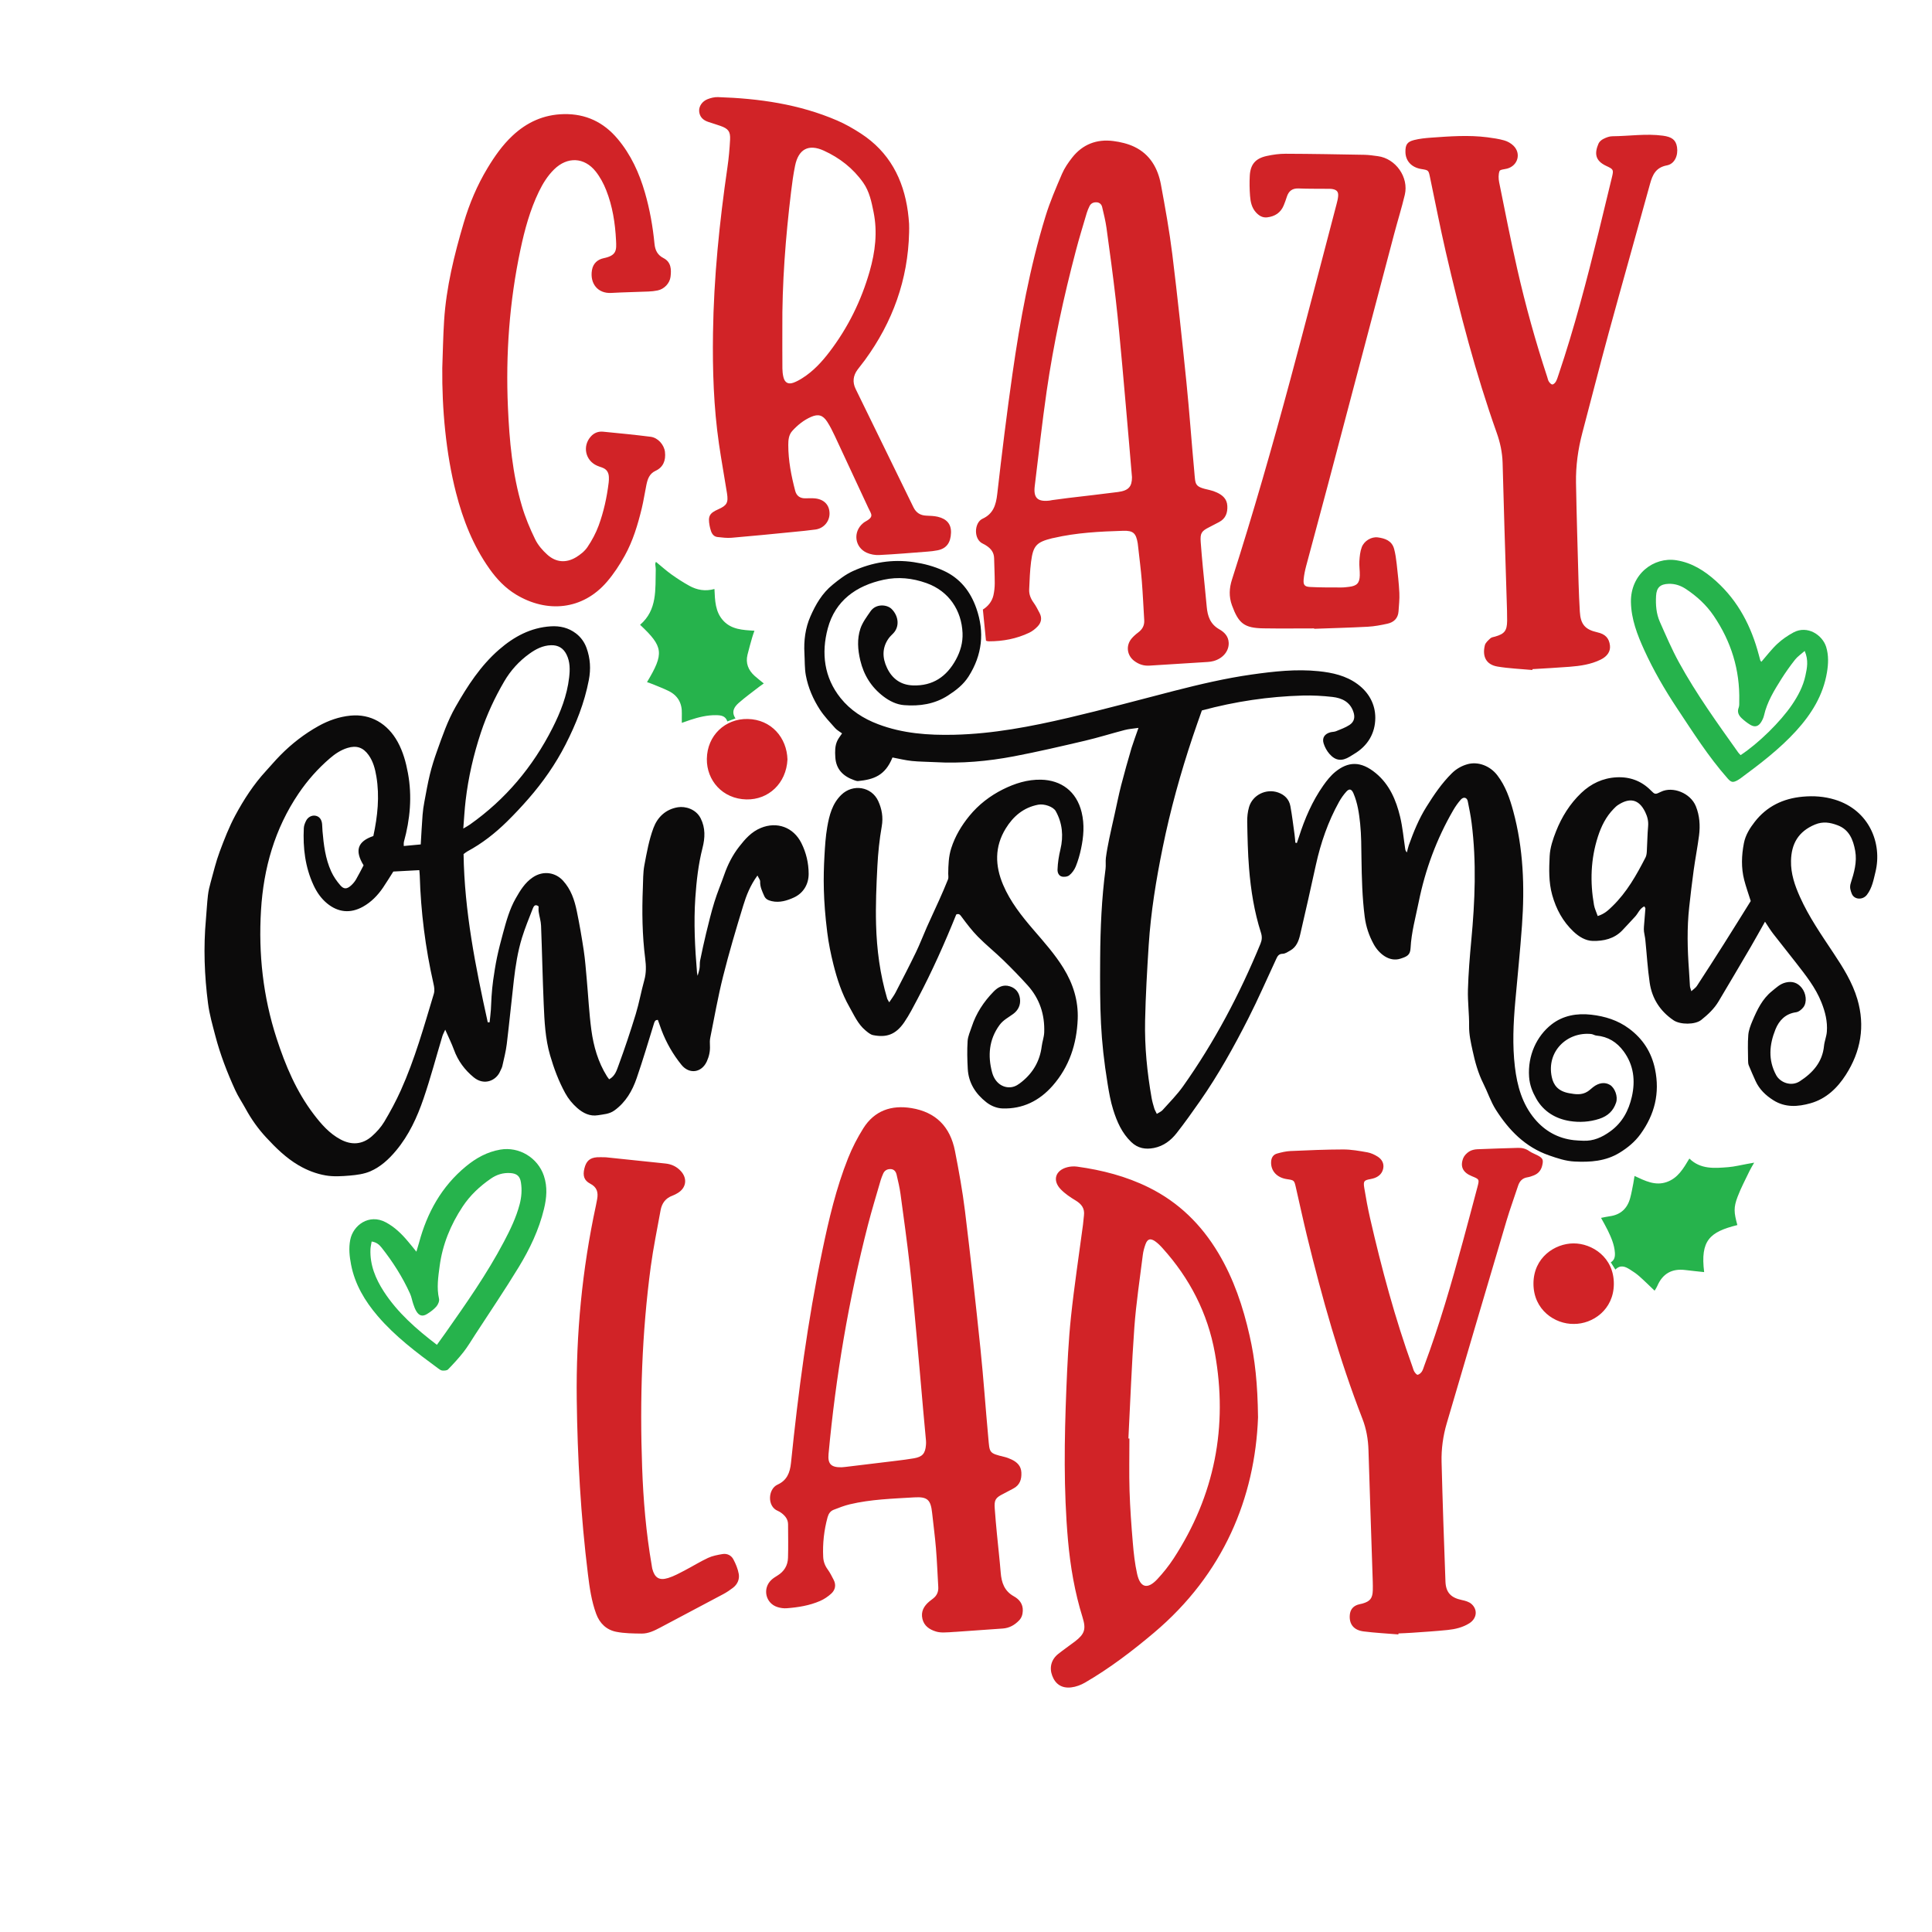
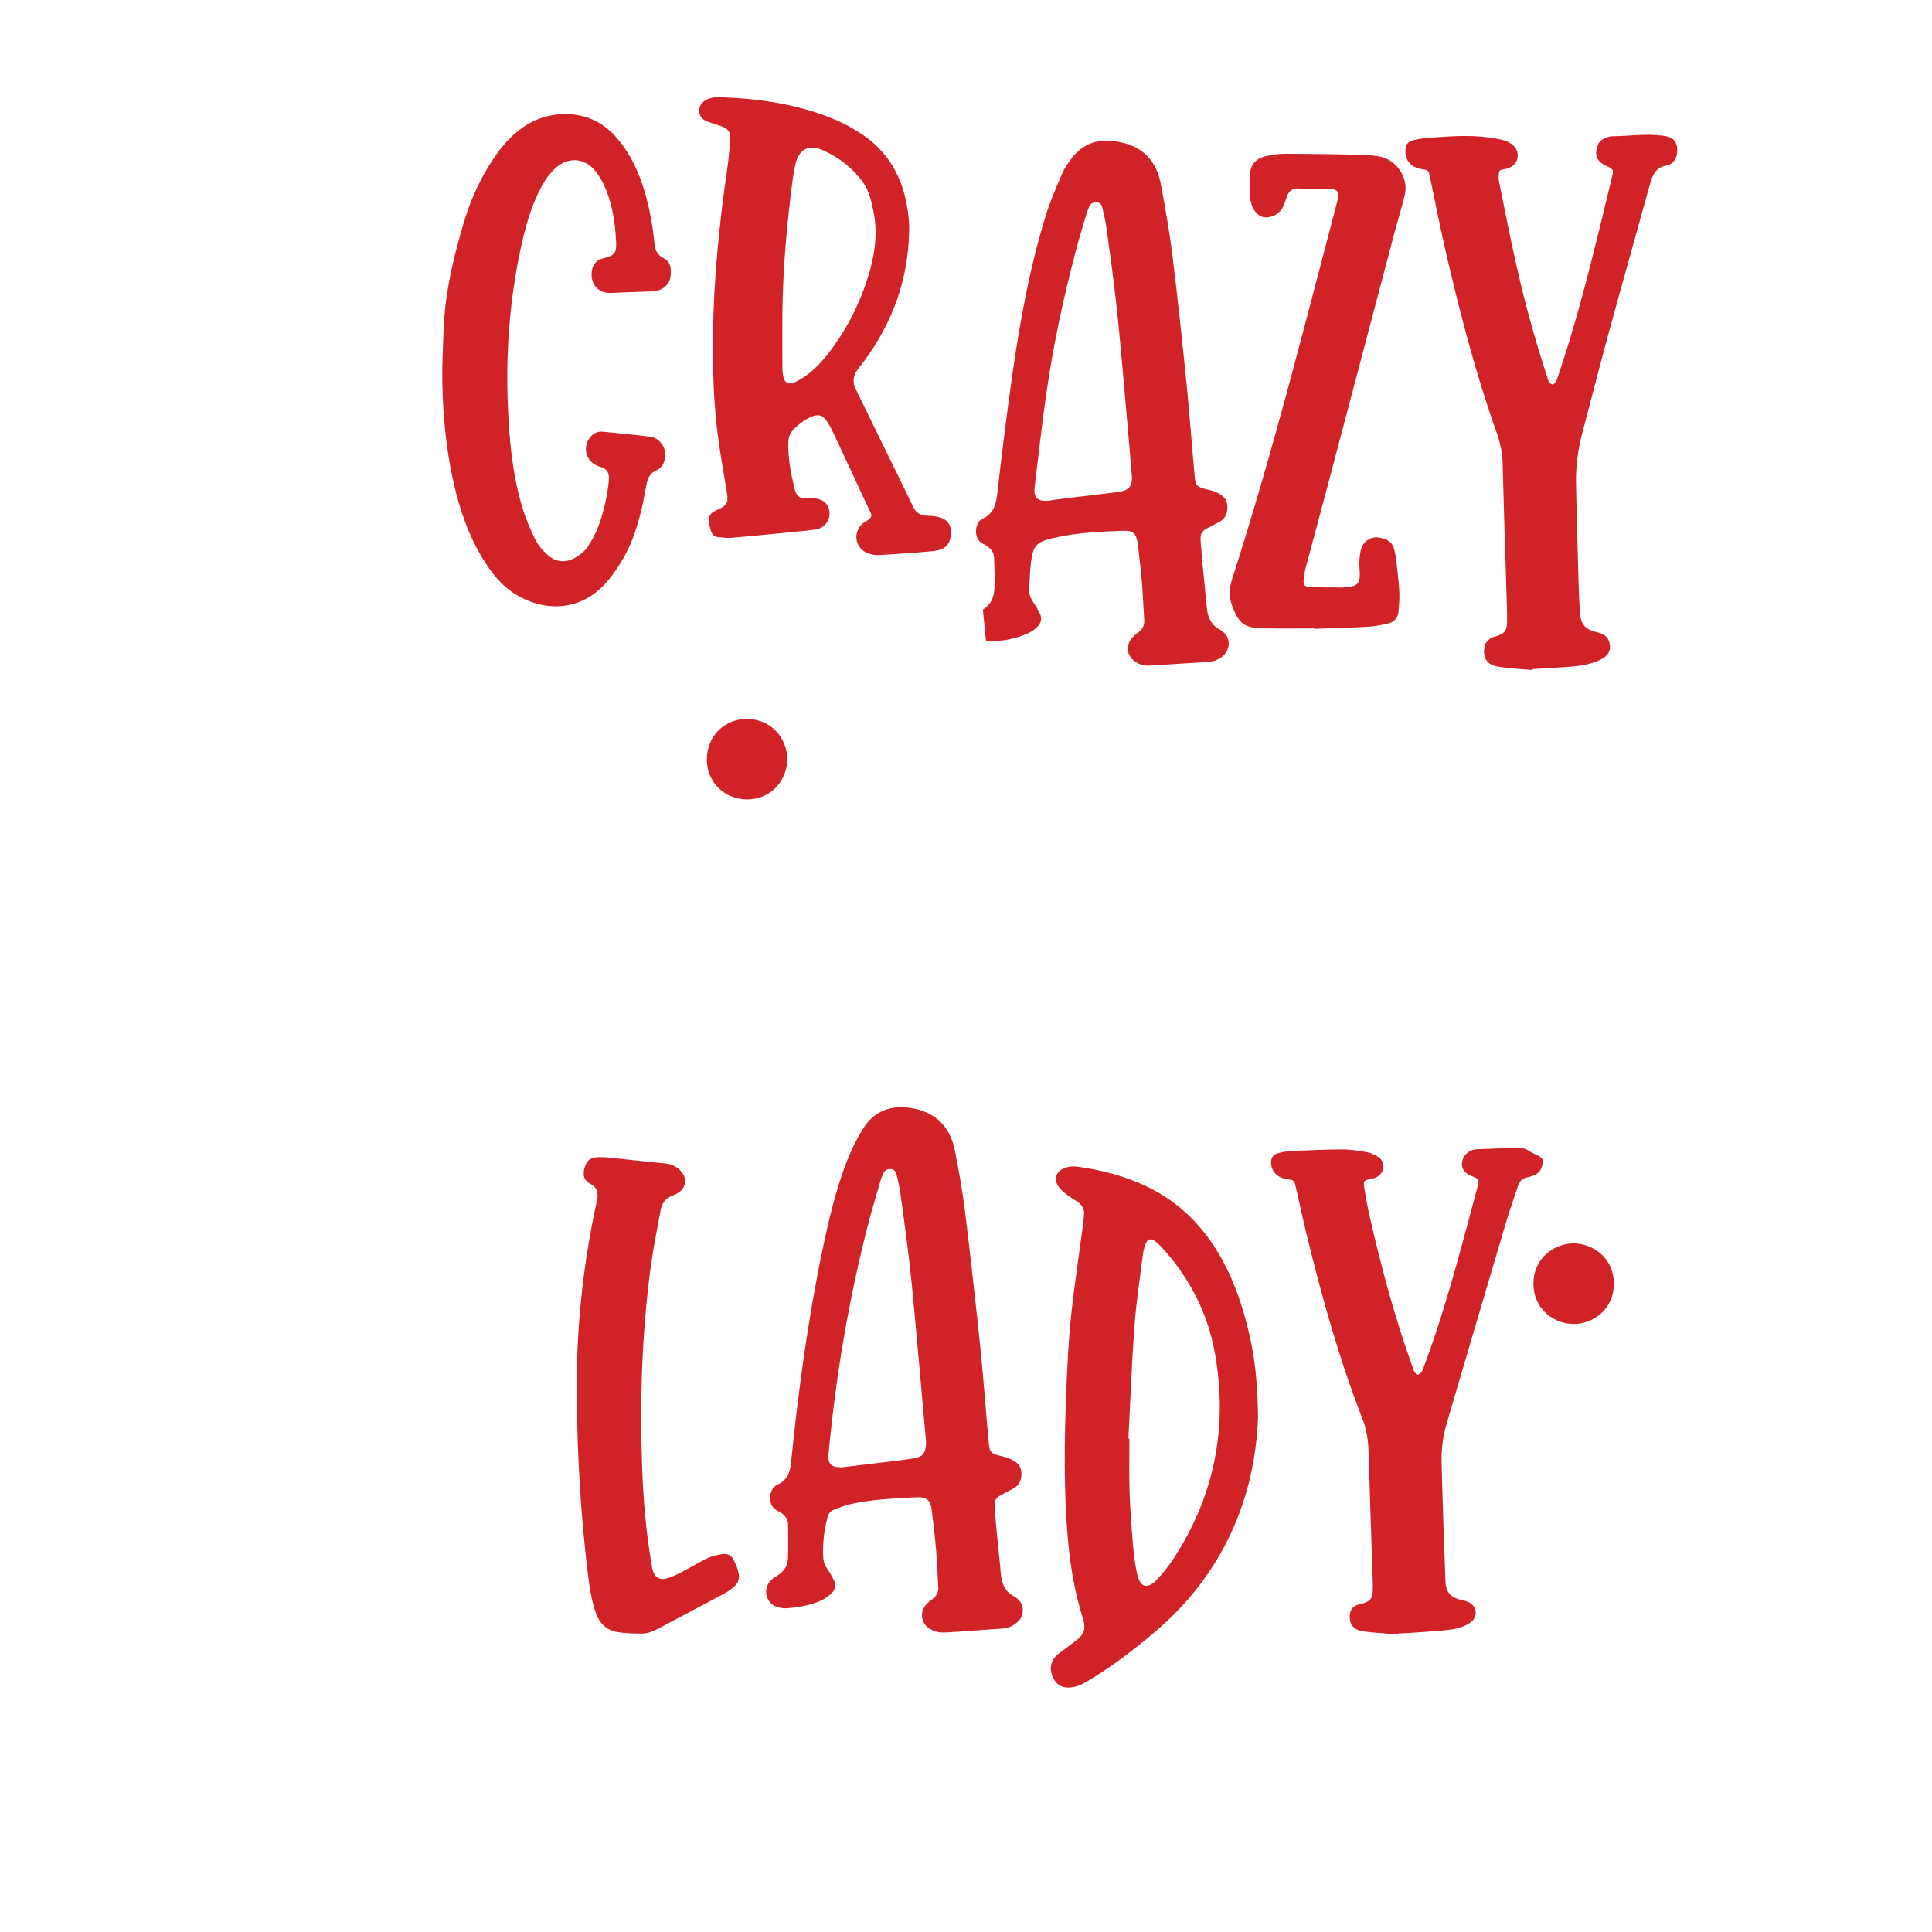
<svg xmlns="http://www.w3.org/2000/svg" version="1.1" id="Layer_1" x="0px" y="0px" viewBox="0 0 648 648" style="enable-background:new 0 0 648 648;" xml:space="preserve">
  <style type="text/css">
	.st0{fill:#D12327;}
	.st1{fill:#0C0B0B;}
	.st2{fill:#26B34C;}
</style>
  <path class="st0" d="M320.32,547.33c-1.28,0.08-2.55,0.21-3.83,0.21c-0.87,0-1.77-0.07-2.59-0.33c-2.15-0.67-3.94-1.85-4.51-4.2  c-0.59-2.47,0.48-4.35,2.33-5.89c0.43-0.36,0.89-0.68,1.32-1.03c1.22-0.97,1.75-2.24,1.66-3.79c-0.25-4.31-0.42-8.62-0.77-12.92  c-0.33-3.98-0.86-7.94-1.29-11.92c-0.47-4.4-1.53-5.51-5.97-5.24c-7.25,0.44-14.54,0.64-21.65,2.33c-1.85,0.44-3.64,1.15-5.42,1.84  c-1.09,0.43-1.7,1.31-2.03,2.5c-1.19,4.36-1.68,8.78-1.47,13.28c0.07,1.57,0.57,2.93,1.5,4.21c0.79,1.09,1.41,2.32,2.02,3.52  c0.88,1.71,0.53,3.37-0.81,4.6c-1.1,1-2.4,1.88-3.76,2.47c-3.55,1.54-7.35,2.15-11.18,2.44c-1.01,0.08-2.09-0.08-3.06-0.38  c-4.09-1.25-5.18-6.34-2-9.21c0.59-0.53,1.28-0.96,1.96-1.38c2.23-1.35,3.45-3.38,3.53-5.92c0.12-3.75,0.03-7.5,0.02-11.25  c-0.01-1.67-0.94-2.84-2.2-3.79c-0.38-0.29-0.8-0.55-1.24-0.73c-3.62-1.46-3.32-7.33-0.09-8.8c3.13-1.42,4.17-3.96,4.51-7.28  c2.44-23.85,5.59-47.61,10.49-71.1c2.2-10.55,4.65-21.07,8.66-31.12c1.38-3.47,3.12-6.84,5.1-10c3.74-5.95,9.42-7.9,16.17-6.79  c8.06,1.33,12.97,6.12,14.59,14.42c1.3,6.66,2.52,13.35,3.35,20.09c1.88,15.39,3.59,30.79,5.19,46.21  c1.03,9.94,1.71,19.91,2.63,29.86c0.46,5.04,0.16,5.15,5.33,6.39c0.85,0.2,1.68,0.52,2.47,0.89c1.83,0.87,3.18,2.14,3.29,4.33  c0.12,2.32-0.5,4.27-2.72,5.42c-1.13,0.59-2.25,1.21-3.39,1.79c-2.57,1.29-3.03,2.01-2.82,4.91c0.21,2.87,0.46,5.74,0.74,8.6  c0.41,4.3,0.91,8.58,1.26,12.88c0.27,3.36,1.22,6.18,4.42,7.96c1.77,0.98,3.08,2.53,2.99,4.85c-0.05,1.26-0.38,2.34-1.26,3.25  c-1.5,1.55-3.26,2.54-5.45,2.7c-5.34,0.38-10.68,0.75-16.02,1.13C320.33,547.36,320.33,547.34,320.32,547.33z M282.28,492.13  c0.28-0.03,0.75-0.06,1.23-0.11c5.7-0.69,11.41-1.37,17.11-2.07c1.98-0.24,3.96-0.49,5.93-0.83c2.83-0.49,3.79-1.59,4.02-4.48  c0.04-0.48,0.05-0.96,0.01-1.44c-0.31-3.42-0.64-6.84-0.94-10.26c-0.74-8.36-1.45-16.71-2.22-25.07c-0.72-7.8-1.4-15.6-2.28-23.37  c-0.91-8.01-2.01-16-3.1-24c-0.3-2.21-0.82-4.39-1.33-6.56c-0.26-1.07-0.91-1.87-2.19-1.83c-1.17,0.04-1.95,0.62-2.37,1.69  c-0.27,0.67-0.56,1.33-0.76,2.02c-1.44,4.98-2.96,9.94-4.26,14.96c-6.5,25.26-10.82,50.9-13.23,76.87  C277.59,490.98,278.71,492.21,282.28,492.13z M330.7,214.87c-0.34-3.42-0.68-6.79-1.04-10.43c1.59-0.98,3.04-2.57,3.54-4.77  c0.29-1.32,0.44-2.69,0.44-4.05c0-2.8-0.15-5.59-0.21-8.39c-0.04-1.86-0.99-3.15-2.47-4.13c-0.4-0.27-0.81-0.53-1.24-0.72  c-3.27-1.42-2.99-7.1-0.18-8.39c3.6-1.65,4.52-4.6,4.94-8.3c1.54-13.49,3.19-26.98,5.12-40.42c2.55-17.8,5.78-35.48,11.06-52.7  c1.49-4.87,3.53-9.58,5.54-14.26c0.84-1.96,2.1-3.78,3.42-5.47c3.5-4.44,8.23-6.25,13.77-5.54c2.42,0.31,4.92,0.9,7.1,1.95  c5.23,2.51,7.87,7.16,8.89,12.65c1.44,7.77,2.85,15.57,3.82,23.41c1.76,14.27,3.27,28.58,4.73,42.89c1.01,9.94,1.7,19.91,2.63,29.86  c0.43,4.63-0.03,5.16,5.12,6.29c0.85,0.19,1.7,0.48,2.49,0.85c1.9,0.89,3.36,2.16,3.48,4.47c0.12,2.33-0.56,4.26-2.74,5.42  c-1.13,0.6-2.26,1.19-3.4,1.77c-2.55,1.28-3,2.02-2.79,4.92c0.2,2.79,0.45,5.58,0.71,8.36c0.42,4.45,0.92,8.9,1.31,13.36  c0.28,3.18,1.2,5.86,4.22,7.57c1.67,0.94,3.06,2.32,3.15,4.52c0.12,2.75-1.91,5.25-5.07,6.12c-0.61,0.17-1.25,0.27-1.89,0.31  c-6.54,0.42-13.07,0.8-19.61,1.23c-1.93,0.13-3.62-0.44-5.14-1.6c-2.41-1.84-2.83-5.07-0.91-7.42c0.65-0.79,1.45-1.49,2.28-2.11  c1.39-1.04,2.11-2.35,2.01-4.1c-0.27-4.39-0.46-8.78-0.81-13.16c-0.31-3.82-0.81-7.63-1.23-11.44c-0.04-0.4-0.07-0.8-0.14-1.19  c-0.57-3.39-1.48-4.31-4.92-4.2c-7.82,0.24-15.64,0.63-23.31,2.41c-0.16,0.04-0.32,0.05-0.47,0.09c-5.23,1.3-6.38,2.45-7.07,7.86  c-0.4,3.08-0.5,6.2-0.64,9.31c-0.08,1.64,0.52,3.1,1.5,4.45c0.79,1.09,1.4,2.32,2.02,3.52c0.84,1.61,0.54,3.16-0.67,4.42  c-0.81,0.85-1.79,1.63-2.84,2.13c-4.25,2.02-8.77,2.88-13.46,2.88c-0.24,0-0.48-0.03-0.71-0.09  C330.89,215,330.76,214.89,330.7,214.87z M379.67,160.06c-0.34-4.01-0.64-7.59-0.95-11.18c-0.76-8.68-1.49-17.36-2.28-26.03  c-0.69-7.48-1.35-14.96-2.21-22.42c-0.92-8.01-2.01-16.01-3.11-24c-0.33-2.36-0.91-4.69-1.46-7.02c-0.22-0.92-0.93-1.53-1.9-1.56  c-1.02-0.04-1.89,0.35-2.35,1.33c-0.34,0.72-0.67,1.45-0.9,2.22c-1.24,4.21-2.54,8.41-3.65,12.65c-4.09,15.53-7.5,31.21-9.8,47.11  c-1.53,10.59-2.7,21.23-4,31.85c-0.49,3.95,0.92,5.34,4.88,4.9c0.32-0.03,0.63-0.12,0.94-0.17c1.82-0.24,3.64-0.5,5.46-0.72  c5.55-0.67,11.1-1.27,16.64-2C378.56,164.55,379.67,163.19,379.67,160.06z M304.92,77.94c-0.37,15.84-5.5,30.04-14.8,42.79  c-0.8,1.1-1.68,2.14-2.48,3.23c-1.51,2.04-1.78,4.21-0.64,6.53c6.46,13.2,12.93,26.41,19.36,39.63c0.91,1.86,2.31,2.75,4.34,2.83  c1.27,0.05,2.57,0.09,3.81,0.37c3.05,0.71,4.56,2.51,4.46,5.37c-0.11,3.32-1.5,5.3-4.52,5.89c-1.09,0.22-2.21,0.35-3.32,0.43  c-5.42,0.42-10.83,0.88-16.26,1.15c-1.38,0.07-2.91-0.21-4.16-0.77c-4.08-1.85-4.68-7.01-1.26-9.89c0.18-0.15,0.37-0.31,0.58-0.43  c3.28-1.78,2.25-2.48,1.21-4.71c-3.76-8.03-7.47-16.08-11.23-24.11c-0.78-1.66-1.6-3.32-2.6-4.85c-1.44-2.2-2.99-2.61-5.36-1.58  c-2.45,1.07-4.51,2.72-6.3,4.69c-1.22,1.34-1.36,3.07-1.36,4.74c0,5.23,1,10.33,2.32,15.37c0.44,1.68,1.59,2.52,3.34,2.52  c1.12,0,2.25-0.09,3.35,0.03c3,0.32,4.77,2.18,4.83,4.95c0.06,2.72-1.91,5.09-4.7,5.48c-2.45,0.34-4.92,0.57-7.39,0.81  c-6.92,0.68-13.83,1.38-20.76,1.96c-1.56,0.13-3.17-0.08-4.74-0.25c-1.15-0.13-1.81-0.95-2.17-2c-0.21-0.6-0.36-1.23-0.48-1.86  c-0.57-3.13-0.03-4.14,2.89-5.43c2.91-1.29,3.46-2.21,2.95-5.41c-0.87-5.52-1.89-11.03-2.69-16.56c-1.78-12.3-2.18-24.68-2-37.09  c0.26-18.66,2.16-37.18,4.84-55.64c0.45-3.08,0.73-6.19,0.89-9.3c0.14-2.74-0.61-3.67-3.22-4.6c-1.35-0.48-2.73-0.88-4.09-1.34  c-1.73-0.58-2.91-1.66-3.06-3.58c-0.12-1.62,0.98-3.33,2.83-4.05c1.09-0.43,2.33-0.73,3.48-0.69c13.74,0.45,27.22,2.35,39.96,7.84  c2.77,1.19,5.43,2.72,7.97,4.37C298.22,50.94,303.01,60,304.51,71c0.18,1.35,0.31,2.7,0.4,4.06  C304.97,76.02,304.92,76.98,304.92,77.94z M262.4,110.45c0,4.39-0.02,8.79,0.02,13.18c0.01,0.95,0.12,1.92,0.34,2.85  c0.45,1.87,1.61,2.52,3.39,1.87c1.04-0.38,2.03-0.93,2.97-1.53c3.63-2.29,6.5-5.4,9.08-8.78c6.22-8.15,10.67-17.18,13.49-27.04  c1.87-6.55,2.67-13.14,1.31-19.87c-0.69-3.44-1.4-6.91-3.47-9.86c-3.4-4.82-7.93-8.34-13.23-10.75c-5.13-2.34-8.5-0.48-9.63,5.08  c-0.59,2.89-0.99,5.82-1.34,8.75C263.48,79.66,262.28,95.02,262.4,110.45z M514.01,224.43c4.15-0.26,8.3-0.46,12.44-0.79  c3.59-0.28,7.16-0.79,10.44-2.41c2.24-1.1,3.3-2.78,3.1-4.67c-0.26-2.51-1.57-3.89-4.24-4.48c-4.11-0.92-5.63-2.69-5.87-6.96  c-0.18-3.19-0.33-6.39-0.42-9.59c-0.31-11.19-0.66-22.38-0.86-33.58c-0.1-5.69,0.68-11.31,2.14-16.84  c2.97-11.19,5.81-22.42,8.86-33.59c4.55-16.64,9.26-33.23,13.83-49.86c0.85-3.1,1.97-5.5,5.65-6.19c2.6-0.49,3.83-3.31,3.4-6.12  c-0.38-2.45-1.75-3.44-4.72-3.84c-5.68-0.77-11.33,0.15-17,0.19c-0.99,0.01-2.04,0.42-2.95,0.88c-0.67,0.33-1.39,0.94-1.67,1.6  c-1.37,3.22-1.19,5.7,2.61,7.47c2.41,1.13,2.52,1.25,1.91,3.76c-1.48,6.13-2.95,12.27-4.46,18.39c-3.97,16.13-8.16,32.2-13.48,47.95  c-0.26,0.76-0.48,1.54-0.87,2.23c-0.25,0.43-0.77,0.96-1.18,0.97c-0.39,0.01-0.9-0.54-1.17-0.96c-0.3-0.45-0.38-1.04-0.56-1.57  c-3.93-11.91-7.28-24-10.06-36.23c-2.2-9.65-4.1-19.37-6.06-29.08c-0.24-1.21-0.28-2.62,0.13-3.74c0.19-0.52,1.66-0.58,2.56-0.82  c3.61-0.98,4.78-5.11,2.08-7.71c-0.83-0.8-1.96-1.44-3.07-1.75c-1.83-0.52-3.75-0.79-5.64-1.04c-6.3-0.81-12.61-0.33-18.91,0.12  c-1.9,0.14-3.83,0.33-5.68,0.8c-2.34,0.59-2.93,1.59-2.9,4.01c0.04,3.03,2.08,5.2,5.37,5.72c2.37,0.38,2.38,0.39,2.87,2.75  c1.76,8.36,3.38,16.76,5.3,25.08c4.74,20.47,10.02,40.79,17.07,60.62c1.16,3.26,1.88,6.6,1.98,10.07c0.21,7.2,0.4,14.39,0.61,21.59  c0.25,8.23,0.52,16.47,0.77,24.7c0.07,2.24,0.16,4.48,0.14,6.72c-0.04,3.35-0.89,4.39-4.06,5.29c-0.53,0.15-1.18,0.22-1.55,0.57  c-0.72,0.68-1.64,1.45-1.86,2.33c-0.89,3.61,0.29,6.49,4.26,7.15c3.84,0.64,7.77,0.79,11.66,1.15  C513.99,224.63,514,224.53,514.01,224.43z M421.95,475.41c-1.01,26.9-11.56,52.54-34.93,72.24c-7.28,6.14-14.84,11.9-23.08,16.69  c-1.41,0.82-3.07,1.44-4.67,1.62c-3.19,0.36-5.3-1.11-6.36-3.94c-1.02-2.73-0.31-5.44,2.04-7.3c1.81-1.44,3.73-2.75,5.57-4.15  c3.28-2.51,3.81-4.14,2.58-8.09c-2.63-8.43-4.11-17.08-4.89-25.85c-1.5-16.92-1.23-33.87-0.55-50.81  c0.33-8.06,0.71-16.14,1.55-24.16c1.09-10.32,2.67-20.59,4.03-30.89c0.14-1.03,0.18-2.07,0.32-3.09c0.31-2.4-0.84-3.86-2.82-5.05  c-1.76-1.06-3.53-2.25-4.95-3.72c-2.88-2.96-1.85-6.36,2.15-7.41c1.05-0.28,2.24-0.35,3.31-0.21c8.35,1.15,16.43,3.22,24.03,6.98  c10.05,4.97,17.68,12.48,23.38,22.05c5.13,8.6,8.27,17.95,10.46,27.67C420.94,455.97,421.81,464.06,421.95,475.41z M378.47,482.47  c0.11,0,0.22,0.01,0.34,0.01c0,5.83-0.14,11.67,0.04,17.5c0.18,5.83,0.61,11.65,1.1,17.47c0.29,3.5,0.68,7.02,1.44,10.43  c1.04,4.67,3.49,5.3,6.76,1.8c2.01-2.15,3.87-4.49,5.48-6.95c13.77-21.13,18.29-44.22,13.84-68.95  c-2.4-13.34-8.45-25.06-17.55-35.14c-0.74-0.83-1.54-1.64-2.45-2.28c-1.64-1.15-2.61-0.84-3.28,1.01c-0.4,1.12-0.73,2.3-0.88,3.48  c-1,8.08-2.24,16.15-2.84,24.27C379.57,457.55,379.12,470.01,378.47,482.47z M152.95,165.27c2.34,9.12,5.74,17.78,11.23,25.52  c2.43,3.43,5.28,6.44,8.89,8.62c10.34,6.26,22.34,5.26,30.53-4.31c2.27-2.65,4.22-5.63,5.92-8.68c2.77-4.98,4.4-10.44,5.74-15.96  c0.62-2.56,0.99-5.18,1.53-7.76c0.41-1.99,0.98-3.82,3.11-4.8c2.47-1.14,3.48-3.39,3.13-6.34c-0.28-2.37-2.34-4.75-4.79-5.06  c-5.31-0.68-10.63-1.19-15.96-1.71c-1.58-0.15-2.99,0.37-4.09,1.59c-2.9,3.18-1.9,8.06,2.04,9.8c0.58,0.26,1.19,0.45,1.79,0.67  c1.46,0.52,2.13,1.62,2.2,3.11c0.03,0.64,0.01,1.28-0.07,1.91c-0.6,4.94-1.66,9.79-3.37,14.44c-0.93,2.52-2.24,4.96-3.74,7.18  c-0.94,1.4-2.42,2.57-3.89,3.45c-3.31,1.97-6.68,1.69-9.54-0.87c-1.64-1.46-3.18-3.25-4.13-5.21c-1.74-3.57-3.3-7.29-4.42-11.1  c-3.2-10.8-4.21-21.97-4.7-33.15c-0.78-17.8,0.5-35.48,4.21-52.94c1.41-6.66,3.19-13.2,6.16-19.36c1.33-2.75,2.92-5.33,5.12-7.49  c4.41-4.34,10.11-4.14,13.96,0.71c1.46,1.85,2.63,4.03,3.5,6.23c2.14,5.39,3.02,11.09,3.31,16.86c0.17,3.28,0.24,5.07-4.14,5.98  c-1.96,0.41-3.55,1.67-3.94,4.02c-0.74,4.49,1.98,7.89,6.48,7.63c4.15-0.23,8.31-0.3,12.46-0.47c1.04-0.04,2.08-0.15,3.09-0.36  c2.18-0.44,4.06-2.37,4.33-4.59c0.3-2.46,0.22-4.93-2.36-6.26c-2.03-1.04-2.81-2.65-3.02-4.8c-0.57-5.81-1.58-11.55-3.21-17.17  c-1.91-6.6-4.71-12.74-9.16-18.03c-4.7-5.59-10.69-8.45-18.06-8.29c-6.72,0.14-12.4,2.72-17.24,7.28  c-3.35,3.15-5.96,6.88-8.32,10.79c-3.49,5.78-6.1,11.96-8.01,18.42c-3.17,10.74-5.86,21.6-6.57,32.83  c-0.34,5.27-0.41,10.55-0.61,15.82C148.21,137.01,149.56,152.08,152.95,165.27z M469.05,547.86c1.44-0.07,2.88-0.11,4.31-0.21  c4.06-0.29,8.13-0.53,12.18-0.95c2.54-0.26,5.06-0.85,7.27-2.24c2.53-1.6,2.91-4.55,0.72-6.49c-0.83-0.73-2.11-1.09-3.24-1.32  c-3.61-0.76-5.34-2.48-5.48-6.21c-0.5-13.35-0.96-26.69-1.3-40.05c-0.11-4.4,0.49-8.79,1.74-13.03  c6.67-22.68,13.34-45.35,20.07-68.02c1.16-3.9,2.58-7.72,3.84-11.6c0.52-1.59,1.46-2.61,3.17-2.87c0.7-0.11,1.39-0.36,2.06-0.62  c1.52-0.59,2.47-1.67,2.86-3.28c0.47-1.95,0.26-2.5-1.53-3.45c-0.92-0.49-1.93-0.82-2.77-1.42c-1.18-0.83-2.43-1.15-3.82-1.1  c-4.55,0.15-9.11,0.25-13.65,0.46c-0.93,0.04-1.96,0.28-2.73,0.77c-0.81,0.52-1.63,1.35-1.98,2.22c-1.12,2.85-0.09,4.83,2.88,6.04  c2.55,1.04,2.57,1.06,1.88,3.67c-1.62,6.1-3.23,12.2-4.89,18.29c-3.82,14.03-7.85,27.99-12.94,41.62c-0.25,0.67-0.43,1.4-0.82,1.98  c-0.32,0.47-0.88,0.96-1.39,1.05c-0.31,0.05-0.84-0.6-1.11-1.03c-0.29-0.46-0.41-1.04-0.6-1.56c-5.89-16.33-10.39-33.06-14.26-49.96  c-0.76-3.35-1.39-6.73-1.94-10.12c-0.37-2.31-0.08-2.57,2.12-2.97c0.47-0.09,0.94-0.21,1.38-0.37c1.53-0.57,2.58-1.65,2.87-3.26  c0.3-1.67-0.51-3.02-1.85-3.88c-1.05-0.67-2.27-1.24-3.49-1.46c-2.67-0.47-5.38-0.96-8.07-0.96c-5.91,0.01-11.82,0.27-17.72,0.53  c-1.49,0.07-3,0.43-4.45,0.83c-1.37,0.38-1.99,1.42-2.04,2.89c-0.09,2.97,1.95,5.21,5.31,5.71c2.44,0.36,2.45,0.36,3.01,2.83  c1.23,5.37,2.39,10.76,3.69,16.12c5.07,20.81,10.85,41.41,18.61,61.4c1.32,3.39,1.93,6.89,2.04,10.53  c0.42,13.83,0.9,27.66,1.35,41.49c0.06,1.84,0.15,3.68,0.1,5.52c-0.07,2.7-0.92,3.73-3.47,4.46c-0.54,0.15-1.1,0.21-1.63,0.4  c-1.58,0.56-2.45,1.67-2.61,3.38c-0.28,3.06,1.26,5.13,4.61,5.56c3.87,0.49,7.78,0.69,11.68,1.01  C469.03,548.08,469.04,547.97,469.05,547.86z M440.78,210.9c5.99-0.22,11.98-0.37,17.96-0.69c2.22-0.12,4.44-0.54,6.61-1.02  c2.13-0.47,3.56-1.79,3.72-4.12c0.14-2.06,0.38-4.14,0.28-6.2c-0.16-3.27-0.54-6.53-0.9-9.79c-0.19-1.66-0.42-3.33-0.85-4.95  c-0.73-2.76-3.03-3.57-5.49-3.89c-2.13-0.27-4.56,1.15-5.37,3.29c-0.55,1.45-0.7,3.09-0.8,4.66c-0.1,1.59,0.18,3.19,0.14,4.79  c-0.06,2.6-0.99,3.54-3.6,3.85c-0.87,0.1-1.75,0.22-2.63,0.21c-3.51-0.02-7.03,0.03-10.53-0.17c-1.79-0.1-2.23-0.75-2.07-2.53  c0.13-1.5,0.45-3,0.83-4.46c2.46-9.26,4.99-18.5,7.44-27.77c7.37-27.87,14.71-55.74,22.08-83.61c1.16-4.4,2.53-8.75,3.58-13.17  c1.39-5.89-3.06-12.16-9.03-12.95c-1.5-0.2-3.02-0.43-4.53-0.46c-8.79-0.16-17.58-0.32-26.37-0.35c-2.14-0.01-4.31,0.29-6.4,0.75  c-3.79,0.83-5.47,2.84-5.67,6.66c-0.12,2.23-0.08,4.48,0.09,6.71c0.15,1.99,0.55,3.97,1.98,5.54c1.01,1.11,2.2,1.86,3.78,1.67  c2.58-0.31,4.51-1.54,5.53-4c0.4-0.96,0.74-1.94,1.06-2.93c0.63-1.9,1.81-2.84,3.92-2.76c3.43,0.14,6.87,0.08,10.31,0.12  c0.4,0,0.8,0.02,1.19,0.1c1.38,0.3,1.9,0.94,1.78,2.37c-0.07,0.87-0.29,1.73-0.51,2.58c-5.15,19.62-10.23,39.25-15.5,58.84  c-6.06,22.51-12.48,44.93-19.59,67.14c-0.93,2.89-1.09,5.73-0.01,8.68c2.22,6.07,4.12,7.61,10.54,7.71  c5.67,0.09,11.35,0.02,17.02,0.02C440.78,210.8,440.78,210.85,440.78,210.9z M200.26,388.15c-2.44,0.17-3.65,1.27-4.26,3.78  c-0.58,2.4-0.11,4.01,1.98,5.09c2.28,1.18,2.72,2.94,2.3,5.2c-0.13,0.71-0.26,1.42-0.41,2.12c-4.62,21.43-6.7,43.12-6.43,65.01  c0.24,19.59,1.36,39.16,3.75,58.62c0.55,4.52,1.19,9.04,2.78,13.35c1.16,3.15,3.43,5.33,6.66,5.98c2.78,0.56,5.7,0.57,8.55,0.61  c2.28,0.03,4.31-0.98,6.31-2.04c7.04-3.76,14.11-7.46,21.15-11.22c1.12-0.6,2.19-1.33,3.2-2.1c1.51-1.16,2.25-2.85,1.94-4.65  c-0.3-1.69-0.99-3.35-1.8-4.88c-0.71-1.35-2.11-2.04-3.66-1.78c-1.64,0.28-3.33,0.59-4.82,1.28c-2.67,1.24-5.18,2.82-7.8,4.18  c-1.83,0.95-3.67,1.98-5.63,2.58c-2.98,0.92-4.51-0.1-5.29-3.12c-0.1-0.39-0.13-0.79-0.2-1.18c-1.89-10.89-2.82-21.88-3.21-32.91  c-0.81-22.5-0.09-44.94,2.9-67.26c0.85-6.32,2.16-12.59,3.29-18.87c0.43-2.37,1.69-4.1,4.04-4.93c0.6-0.21,1.16-0.54,1.71-0.86  c2.84-1.69,3.32-4.82,1.11-7.29c-1.4-1.56-3.16-2.4-5.23-2.61c-6.83-0.71-13.66-1.43-20-2.09  C201.85,388.14,201.05,388.1,200.26,388.15z M541.29,430.62c0.03-8.93-7.31-13.61-13.54-13.58c-6.24,0.03-13.39,4.71-13.42,13.45  c-0.03,8.91,7.27,13.67,13.54,13.56C534.19,444.1,541.26,439.29,541.29,430.62z M250.79,241.15c-7.51-0.15-13.61,5.47-13.71,13.39  c-0.09,7.27,5.31,13.42,13.27,13.59c7.38,0.16,13.38-5.37,13.77-13.4C263.91,247.42,258.71,241.31,250.79,241.15z" />
-   <path class="st1" d="M381.85,244.13c-1.83,0.27-3.26,0.36-4.63,0.72c-4.47,1.16-8.89,2.56-13.38,3.61  c-7.89,1.85-15.79,3.69-23.75,5.21c-8.79,1.67-17.68,2.47-26.65,1.95c-2.54-0.15-5.1-0.12-7.62-0.39c-2.19-0.23-4.36-0.77-6.48-1.17  c-2.46,6.15-6.4,7.39-11.5,7.91c-0.44,0.04-0.93-0.15-1.36-0.3c-3.64-1.29-6.06-3.6-6.31-7.68c-0.12-1.89-0.16-3.8,0.67-5.55  c0.39-0.82,0.98-1.54,1.59-2.46c-0.76-0.57-1.67-1.05-2.31-1.76c-1.78-2-3.66-3.97-5.12-6.2c-2.27-3.5-3.94-7.35-4.71-11.46  c-0.45-2.41-0.34-4.93-0.48-7.39c-0.25-4.3,0.3-8.55,2.02-12.45c1.74-3.96,3.88-7.7,7.42-10.59c2.15-1.75,4.3-3.43,6.77-4.56  c6.49-2.96,13.27-4.08,20.42-3.03c3.48,0.51,6.76,1.38,9.97,2.84c5.64,2.57,9.08,7,11.06,12.65c2.81,8.01,1.97,15.66-2.61,22.87  c-1.75,2.74-4.19,4.63-6.89,6.37c-4.53,2.92-9.54,3.64-14.71,3.24c-2.54-0.19-4.93-1.37-7-2.96c-4.03-3.09-6.54-7.11-7.72-12.07  c-0.85-3.58-1.11-7.17,0.04-10.63c0.7-2.09,2.12-3.96,3.39-5.81c1.81-2.65,5.55-2.33,7.11-0.76c2.36,2.38,2.68,5.89,0.54,8.13  c-0.54,0.56-1.13,1.1-1.58,1.73c-2.24,3.16-2.1,6.55-0.54,9.85c1.7,3.61,4.58,5.76,8.7,5.9c6.65,0.23,11.3-2.94,14.41-8.64  c1.52-2.79,2.37-5.75,2.23-8.95c-0.32-7.5-4.51-14.03-12.11-16.73c-4.77-1.7-9.51-2.16-14.32-1.13  c-9.18,1.97-16.26,6.97-18.77,16.32c-2.21,8.25-1.27,16.45,4.32,23.4c3.27,4.07,7.59,6.86,12.53,8.73  c8.26,3.14,16.86,3.75,25.55,3.55c13.01-0.3,25.74-2.75,38.35-5.7c11.85-2.77,23.59-5.99,35.38-9.01c8.6-2.2,17.25-4.24,26.05-5.49  c7.43-1.05,14.9-1.89,22.42-1.12c4.66,0.48,9.19,1.47,13.09,4.34c3.83,2.82,5.97,6.79,5.95,11.33c-0.02,5.15-2.53,9.41-7.17,12.13  c-0.47,0.28-0.93,0.59-1.4,0.87c-2.66,1.61-4.77,1.4-6.82-0.94c-0.86-0.99-1.55-2.25-1.94-3.5c-0.59-1.88,0.35-3.23,2.29-3.74  c0.61-0.16,1.3-0.12,1.87-0.36c1.53-0.63,3.13-1.19,4.51-2.09c1.61-1.06,1.94-2.59,1.3-4.44c-1.13-3.33-3.87-4.6-6.99-4.96  c-3.32-0.38-6.69-0.56-10.03-0.47c-11.36,0.32-22.54,1.96-33.79,5c-0.99,2.84-2.07,5.82-3.07,8.83  c-4.08,12.19-7.51,24.56-10.07,37.16c-2.2,10.8-3.98,21.67-4.69,32.68c-0.54,8.45-1.03,16.9-1.21,25.36  c-0.19,8.72,0.68,17.39,2.19,25.98c0.21,1.17,0.55,2.33,0.89,3.47c0.16,0.52,0.46,1,0.85,1.83c0.72-0.46,1.46-0.75,1.93-1.27  c2.34-2.61,4.85-5.13,6.87-7.98c10.57-14.91,19.03-30.97,25.98-47.85c0.51-1.25,0.57-2.34,0.15-3.66  c-2.25-7.03-3.4-14.29-3.99-21.61c-0.42-5.17-0.52-10.37-0.62-15.56c-0.03-1.65,0.15-3.38,0.61-4.96c1.19-4.1,5.75-6.31,9.76-4.9  c2.21,0.78,3.69,2.3,4.11,4.58c0.58,3.13,0.95,6.31,1.39,9.46c0.13,0.92,0.19,1.86,0.28,2.79c0.17,0.04,0.34,0.07,0.5,0.11  c0.23-0.68,0.47-1.35,0.69-2.03c1.95-6.11,4.46-11.97,8.16-17.23c1.18-1.68,2.51-3.36,4.09-4.64c4.24-3.42,8.48-3.72,13.57,0.5  c4.57,3.79,6.79,9.03,8.13,14.62c0.84,3.52,1.15,7.16,1.7,10.75c0.06,0.38,0.14,0.75,0.57,1.18c0.21-0.79,0.36-1.61,0.63-2.38  c1.6-4.48,3.38-8.86,5.94-12.94c2.51-4.02,5.14-7.9,8.52-11.24c1.47-1.45,3.22-2.44,5.12-2.99c3.68-1.07,7.72,0.55,10.12,3.69  c2.74,3.58,4.18,7.74,5.33,11.99c3.41,12.58,3.87,25.41,2.94,38.32c-0.61,8.52-1.49,17.02-2.25,25.53c-0.65,7.33-1,14.69-0.12,22.01  c0.75,6.29,2.44,12.39,6.63,17.39c3.41,4.07,7.81,6.54,13.15,7.14c1.03,0.12,2.07,0.14,3.11,0.19c3.44,0.16,6.33-1.15,9.07-3.13  c4.05-2.91,6.2-6.99,7.26-11.65c1.22-5.39,0.64-10.58-2.75-15.2c-2.28-3.1-5.25-4.95-9.13-5.29c-0.6-0.05-1.17-0.47-1.77-0.53  c-8.06-0.8-15.05,5.84-13.21,14.43c0.56,2.61,2.01,4.73,5.79,5.42c2.14,0.39,4.26,0.71,6.22-0.56c0.66-0.42,1.22-0.98,1.84-1.46  c1.94-1.52,4.01-1.77,5.68-0.75c1.62,0.99,2.73,3.88,2.04,5.93c-0.91,2.74-2.75,4.5-5.63,5.44c-3.29,1.07-6.67,1.25-9.89,0.74  c-4.73-0.75-8.79-3.16-11.25-7.5c-1.27-2.24-2.22-4.55-2.41-7.34c-0.49-7.11,2.51-13.63,7.51-17.55c3.82-3,8.51-3.83,13.32-3.28  c4.59,0.52,8.92,1.85,12.71,4.67c4.63,3.45,7.51,7.9,8.7,13.6c1.67,8.05-0.12,15.2-4.86,21.76c-1.9,2.63-4.33,4.62-7.06,6.29  c-4.66,2.84-9.79,3.2-15.08,2.93c-3-0.15-5.73-1.08-8.55-2.06c-8.01-2.79-13.47-8.45-17.84-15.31c-1.73-2.72-2.74-5.89-4.2-8.79  c-1.76-3.5-2.79-7.27-3.6-11.04c-0.58-2.68-1.21-5.41-1.17-8.25c0.06-4.06-0.51-8.14-0.39-12.2c0.16-5.5,0.61-11,1.12-16.48  c1.24-13.16,1.79-26.31,0.11-39.46c-0.31-2.44-0.81-4.85-1.29-7.26c-0.25-1.25-1.4-1.57-2.3-0.57c-0.99,1.11-1.86,2.36-2.6,3.64  c-5.56,9.61-9.36,19.88-11.56,30.77c-1.03,5.11-2.45,10.13-2.72,15.38c-0.12,2.36-1.1,2.85-3.39,3.59c-3.78,1.23-7.26-1.73-8.95-4.8  c-1.59-2.88-2.62-5.93-3.05-9.28c-0.83-6.48-0.98-12.96-1.08-19.47c-0.06-3.91-0.04-7.85-0.44-11.73  c-0.36-3.43-0.85-6.89-2.23-10.13c-0.61-1.45-1.37-1.75-2.38-0.64c-0.95,1.04-1.78,2.23-2.47,3.46c-3.69,6.64-6.14,13.74-7.77,21.14  c-1.72,7.83-3.46,15.66-5.29,23.47c-0.48,2.05-1.26,4.1-3.29,5.24c-0.81,0.46-1.69,1.09-2.55,1.1c-1.37,0.02-1.76,0.85-2.2,1.8  c-3.1,6.64-6.01,13.37-9.33,19.89c-4.86,9.56-10.07,18.95-16.23,27.76c-2.53,3.62-5.09,7.23-7.81,10.7  c-1.93,2.46-4.38,4.34-7.58,4.98c-2.87,0.57-5.43,0.14-7.65-1.99c-3.13-3.01-4.79-6.8-6.05-10.83c-0.88-2.81-1.39-5.7-1.86-8.61  c-2.48-15.28-2.63-24.7-2.51-42.27c0.07-9.99,0.49-19.96,1.8-29.87c0.16-1.25-0.04-2.54,0.12-3.78c0.28-2.12,0.68-4.22,1.11-6.32  c0.57-2.76,1.21-5.5,1.82-8.26c0.72-3.23,1.36-6.47,2.18-9.68c1.09-4.23,2.28-8.43,3.51-12.62  C380.2,248.7,380.98,246.67,381.85,244.13z M135.47,282.37c2.09-7.6,2.8-15.28,1.35-23.09c-0.67-3.64-1.65-7.19-3.44-10.45  c-3.39-6.15-9.04-9.46-15.81-8.81c-3.83,0.37-7.46,1.66-10.76,3.5c-4.73,2.64-9.03,5.97-12.84,9.85c-1.67,1.69-3.2,3.52-4.81,5.27  c-4.1,4.46-7.38,9.53-10.23,14.82c-2.09,3.88-3.7,8.05-5.25,12.2c-1.23,3.31-2.06,6.77-3,10.18c-0.41,1.47-0.77,2.96-0.94,4.47  c-0.31,2.66-0.43,5.33-0.67,8c-0.86,9.46-0.51,18.89,0.71,28.28c0.47,3.65,1.51,7.24,2.44,10.81c1.64,6.28,3.98,12.33,6.67,18.22  c0.99,2.18,2.36,4.18,3.51,6.29c1.89,3.47,4.17,6.67,6.84,9.56c3.25,3.51,6.66,6.87,10.83,9.33c2.86,1.69,5.97,2.9,9.19,3.45  c2.63,0.45,5.42,0.27,8.11,0.04c2.31-0.2,4.74-0.52,6.84-1.43c3.43-1.49,6.2-4.03,8.61-6.92c4.32-5.17,7.09-11.19,9.23-17.46  c2.36-6.89,4.22-13.95,6.32-20.94c0.18-0.61,0.51-1.18,0.96-2.18c1.13,2.58,2.15,4.61,2.92,6.72c1.35,3.74,3.64,6.81,6.65,9.27  c3.6,2.94,7.6,0.97,8.85-2.04c0.24-0.58,0.6-1.14,0.73-1.74c0.54-2.46,1.19-4.9,1.49-7.39c0.86-7.11,1.55-14.25,2.37-21.37  c0.56-4.84,1.31-9.67,2.75-14.34c1.02-3.29,2.34-6.49,3.59-9.7c0.32-0.82,0.79-1.67,1.97-0.77c0,0.59-0.08,1.23,0.02,1.84  c0.23,1.55,0.74,3.07,0.8,4.62c0.34,8.78,0.51,17.57,0.89,26.35c0.25,5.76,0.51,11.54,2.14,17.15c1.28,4.39,2.86,8.64,5.07,12.67  c1.06,1.93,2.4,3.55,4,4.97c1.98,1.74,4.29,2.91,7,2.45c1.88-0.32,3.8-0.36,5.54-1.63c3.78-2.75,5.96-6.55,7.42-10.78  c2.1-6.09,3.93-12.27,5.83-18.42c0.21-0.69,0.44-1.17,1.29-1.13c0.4,1.13,0.79,2.29,1.22,3.42c1.61,4.23,3.84,8.12,6.68,11.63  c2.64,3.27,6.79,2.68,8.53-1.17c0.75-1.66,1.14-3.43,1.03-5.29c-0.05-0.87-0.06-1.77,0.11-2.62c1.38-6.86,2.59-13.76,4.29-20.54  c2-7.98,4.35-15.89,6.76-23.76c1.04-3.41,2.35-6.79,4.78-10.11c0.4,0.86,0.92,1.44,0.9,2.01c-0.07,1.78,0.68,3.27,1.35,4.81  c0.48,1.12,1.36,1.5,2.54,1.78c2.66,0.62,5.22-0.22,7.38-1.2c3.12-1.41,5.01-4.34,5-7.98c-0.01-3.59-0.82-7.05-2.43-10.28  c-2.69-5.39-8.23-7.31-13.6-5.1c-3.21,1.32-5.29,3.74-7.29,6.3c-2.19,2.81-3.8,5.97-4.98,9.35c-1.07,3.07-2.36,6.08-3.31,9.18  c-1.07,3.46-1.92,6.99-2.78,10.51c-0.74,3.02-1.38,6.07-2.01,9.12c-0.17,0.84-0.06,1.74-0.19,2.59c-0.11,0.76-0.37,1.5-0.65,2.54  c-0.11-0.56-0.18-0.79-0.2-1.03c-0.7-8.36-1.14-16.73-0.57-25.13c0.39-5.64,1.01-11.22,2.41-16.71c0.86-3.36,1.02-6.7-0.63-9.96  c-1.59-3.13-5.21-4.09-7.6-3.7c-4.15,0.67-6.87,3.35-8.21,6.92c-1.51,4.02-2.27,8.34-3.07,12.58c-0.46,2.48-0.39,5.06-0.5,7.59  c-0.32,7.92-0.21,15.82,0.79,23.69c0.31,2.41,0.37,4.8-0.3,7.21c-1.06,3.79-1.74,7.69-2.89,11.45c-1.77,5.78-3.68,11.51-5.77,17.18  c-0.6,1.61-1.13,3.54-3.13,4.63c-0.27-0.37-0.53-0.67-0.74-1.01c-2.98-4.76-4.49-10.06-5.23-15.52c-0.76-5.69-1.04-11.44-1.56-17.17  c-0.29-3.17-0.52-6.35-0.99-9.49c-0.67-4.43-1.43-8.86-2.34-13.25c-0.77-3.71-1.94-7.25-4.62-10.19c-2.44-2.67-6.51-3.55-10.15-1.09  c-2.64,1.78-4.22,4.41-5.71,7.03c-2.07,3.63-3.18,7.69-4.27,11.71c-0.73,2.69-1.44,5.39-2.01,8.11c-0.53,2.54-0.92,5.11-1.29,7.68  c-0.25,1.76-0.4,3.53-0.53,5.3c-0.12,1.51-0.12,3.03-0.23,4.54c-0.1,1.41-0.28,2.82-0.43,4.23c-0.21,0-0.41,0-0.62,0  c-4.11-18.61-7.83-37.28-8.11-56.42c0.53-0.38,0.89-0.7,1.3-0.92c4.93-2.65,9.29-6.08,13.26-9.98c2.5-2.46,4.9-5.02,7.21-7.67  c4.85-5.56,9.07-11.59,12.43-18.17c3.51-6.87,6.34-13.97,7.81-21.63c0.72-3.74,0.49-7.26-0.75-10.72c-0.68-1.9-1.84-3.6-3.55-4.91  c-2.54-1.94-5.4-2.58-8.48-2.39c-6.74,0.43-12.34,3.47-17.33,7.81c-6.2,5.39-10.59,12.18-14.61,19.23c-2.67,4.67-4.39,9.76-6.2,14.8  c-0.92,2.56-1.74,5.17-2.39,7.82c-0.74,3.03-1.27,6.12-1.85,9.19c-0.27,1.44-0.49,2.9-0.6,4.36c-0.25,3.25-0.41,6.51-0.62,9.94  c-1.9,0.18-3.66,0.34-5.69,0.53C135.42,283,135.39,282.67,135.47,282.37z M121.95,290.23c-0.82,1.54-1.63,3.18-2.55,4.76  c-0.44,0.75-1.02,1.44-1.67,2.02c-1.34,1.2-2.36,1.31-3.53-0.01c-1.24-1.41-2.36-3.03-3.13-4.74c-1.94-4.27-2.5-8.88-2.9-13.5  c-0.07-0.8-0.06-1.6-0.14-2.39c-0.16-1.58-0.94-2.53-2.2-2.77c-1.18-0.23-2.53,0.41-3.16,1.67c-0.39,0.77-0.73,1.64-0.77,2.49  c-0.32,6.62,0.44,13.07,3.27,19.16c1.09,2.35,2.53,4.43,4.54,6.09c3.69,3.03,7.81,3.44,12.01,1.11c2.77-1.54,4.94-3.77,6.72-6.37  c1.21-1.77,2.32-3.62,3.48-5.43c2.84-0.15,5.7-0.31,8.72-0.47c0.04,0.52,0.12,1.14,0.14,1.75c0.36,12.24,1.89,24.34,4.6,36.28  c0.26,1.16,0.48,2.29,0.11,3.5c-3.29,10.91-6.36,21.9-11.05,32.32c-1.63,3.63-3.53,7.15-5.57,10.57c-1.09,1.81-2.58,3.47-4.18,4.87  c-3.15,2.75-6.74,3.01-10.44,1.05c-3.76-1.99-6.49-5.13-9.02-8.45c-5.83-7.66-9.5-16.37-12.45-25.44c-4.55-13.99-6.13-28.39-5.24-43  c0.85-14.07,4.6-27.34,12.61-39.16c2.97-4.39,6.46-8.33,10.47-11.78c1.76-1.52,3.66-2.8,5.93-3.5c3.02-0.92,5.25-0.18,7.09,2.4  c1.52,2.14,2.17,4.63,2.59,7.14c1.13,6.71,0.42,13.34-1.01,20.01C119.9,282.21,118.91,285.3,121.95,290.23z M156.17,268.51  c0.91-7.78,2.66-15.38,5.12-22.81c1.99-6,4.64-11.7,7.82-17.14c2.15-3.68,4.99-6.82,8.48-9.32c2.16-1.55,4.48-2.75,7.23-2.83  c2.4-0.07,4.13,0.97,5.19,3.11c1.22,2.46,1.19,5.07,0.88,7.73c-0.7,6.03-2.87,11.58-5.58,16.93c-6.61,13.04-15.74,23.93-27.71,32.38  c-0.56,0.4-1.18,0.72-2.21,1.34C155.66,274.48,155.82,271.49,156.17,268.51z M594.77,313.23c2.5,3.23,5.07,6.4,7.57,9.63  c3.25,4.19,6.58,8.32,8.57,13.33c1.27,3.18,2.09,6.44,1.82,9.86c-0.12,1.6-0.79,3.15-0.95,4.75c-0.53,5.47-3.82,9.07-8.12,11.86  c-2.97,1.92-6.63,0.34-7.92-2.04c-2.78-5.12-2.29-10.28-0.25-15.35c1.21-3,3.35-5.27,6.93-5.76c0.89-0.12,1.88-0.93,2.46-1.7  c1.24-1.65,0.95-4.63-0.62-6.54c-1.34-1.63-3.06-2.26-5.29-1.74c-1.95,0.45-3.23,1.77-4.64,2.9c-3.23,2.58-4.96,6.23-6.53,9.92  c-0.65,1.53-1.28,3.15-1.42,4.78c-0.23,2.85-0.09,5.73-0.07,8.6c0,0.54,0.04,1.13,0.24,1.62c0.71,1.74,1.48,3.46,2.25,5.18  c1.27,2.83,3.42,4.87,5.99,6.49c3.98,2.52,8.25,2.21,12.49,1.01c5.24-1.49,9-5.13,11.81-9.52c5.02-7.81,6.54-16.34,3.87-25.4  c-1.67-5.65-4.77-10.57-7.99-15.42c-4.05-6.11-8.25-12.13-11.26-18.86c-1.73-3.85-3.09-7.8-3-12.09c0.11-5.71,2.44-9.84,8-12.17  c2.77-1.16,5.14-0.7,7.61,0.22c3.92,1.46,5.24,4.85,5.92,8.59c0.67,3.75-0.38,7.36-1.49,10.82c-0.47,1.45-0.07,2.48,0.33,3.52  c0.8,2.09,3.7,2.22,5.09,0.4c1.75-2.27,2.21-4.98,2.87-7.67c2.33-9.57-2.08-20.75-13.65-24.26c-3.54-1.07-7.08-1.32-10.77-0.98  c-6.58,0.6-12.04,3.25-16.07,8.43c-1.63,2.09-3.11,4.41-3.64,7.16c-0.8,4.13-0.95,8.25,0.1,12.35c0.58,2.25,1.37,4.45,2.19,7.06  c-2.82,4.52-5.88,9.46-8.99,14.37c-2.99,4.73-6.02,9.44-9.08,14.13c-0.4,0.61-1.08,1.03-1.85,1.74c-0.24-0.83-0.44-1.27-0.47-1.71  c-0.13-1.75-0.19-3.51-0.32-5.26c-0.52-7.1-0.71-14.2,0.08-21.3c0.46-4.1,0.92-8.2,1.49-12.28c0.54-3.9,1.29-7.76,1.8-11.66  c0.43-3.34,0.21-6.68-1.07-9.83c-1.81-4.46-7.77-6.75-11.67-4.86c-2,0.97-2.01,0.98-3.49-0.51c-3.15-3.16-7.02-4.55-11.41-4.33  c-4.59,0.23-8.56,2.1-11.88,5.26c-3.79,3.62-6.52,8-8.43,12.82c-1.05,2.65-2.01,5.51-2.15,8.31c-0.21,4.35-0.36,8.74,0.85,13.08  c1.33,4.77,3.57,8.89,7.13,12.26c1.81,1.71,4.03,3.1,6.5,3.15c3.59,0.07,7.11-0.71,9.79-3.45c1.49-1.52,2.88-3.13,4.35-4.67  c1.05-1.09,1.53-2.72,3.12-3.48c0.18,0.33,0.39,0.53,0.37,0.72c-0.15,2.04-0.34,4.08-0.49,6.11c-0.04,0.56-0.05,1.12,0.02,1.67  c0.12,0.92,0.36,1.83,0.45,2.76c0.49,4.79,0.76,9.61,1.46,14.36c0.78,5.31,3.51,9.55,8,12.59c2.26,1.53,7.25,1.52,9.29-0.11  c2.24-1.79,4.33-3.73,5.81-6.22c3.63-6.09,7.23-12.2,10.81-18.31c1.58-2.7,3.08-5.45,4.77-8.43C593,310.68,593.82,312,594.77,313.23  z M534.63,303.53c-1.36-7.74-1.11-15.42,1.32-22.94c1.11-3.44,2.69-6.65,5.26-9.28c0.44-0.45,0.9-0.93,1.42-1.27  c3.82-2.52,6.98-2.18,9.17,2.3c0.75,1.54,1.14,3.07,0.98,4.83c-0.25,2.78-0.26,5.58-0.43,8.37c-0.04,0.7-0.13,1.46-0.44,2.06  c-3.03,5.9-6.27,11.67-11.1,16.35c-1.31,1.27-2.61,2.57-4.93,3.29C535.42,305.88,534.84,304.74,534.63,303.53z M322.58,307.58  c1.69,2.28,3.43,4.57,5.42,6.59c2.71,2.75,5.74,5.18,8.51,7.87c2.8,2.72,5.52,5.52,8.13,8.41c4.05,4.48,5.82,9.84,5.59,15.84  c-0.06,1.54-0.63,3.06-0.83,4.61c-0.6,4.86-2.83,8.8-6.6,11.87c-1.07,0.87-2.17,1.7-3.66,1.88c-2.79,0.33-5.45-1.47-6.39-4.98  c-1.48-5.54-1.08-11,2.52-15.9c1.23-1.67,2.98-2.52,4.55-3.68c1.71-1.26,2.56-3.03,2.28-5.16c-0.27-2.01-1.39-3.48-3.39-4.11  c-2.23-0.71-3.99,0.26-5.46,1.78c-3.3,3.38-5.85,7.25-7.33,11.78c-0.52,1.59-1.28,3.17-1.38,4.8c-0.2,3.09-0.12,6.21,0.05,9.31  c0.25,4.7,2.6,8.35,6.21,11.19c1.57,1.24,3.54,2.04,5.48,2.1c6.77,0.21,12.34-2.58,16.75-7.59c5.61-6.37,8.11-14.02,8.44-22.38  c0.24-6.15-1.53-11.82-4.76-17.07c-2.88-4.68-6.52-8.75-10.08-12.89c-3.99-4.64-7.77-9.41-10.18-15.08  c-2.72-6.4-2.9-12.75,0.87-18.88c2.54-4.13,5.99-7.05,10.88-7.99c2.04-0.39,5.06,0.67,5.89,2.14c2.27,4.04,2.63,8.42,1.59,12.8  c-0.54,2.27-0.9,4.49-0.98,6.81c-0.04,1.13,0.49,2.03,1.29,2.3c0.78,0.27,2.03,0.12,2.65-0.37c0.94-0.75,1.73-1.87,2.19-3  c0.76-1.88,1.33-3.87,1.75-5.86c0.87-4.06,1.21-8.13,0.21-12.27c-1.71-7.09-6.94-10.79-13.6-10.94c-4.56-0.1-8.79,1.25-12.79,3.24  c-4.34,2.17-8.16,5.11-11.25,8.88c-2.65,3.24-4.79,6.8-6.09,10.84c-0.9,2.8-0.98,5.66-1.02,8.55c-0.01,0.64,0.16,1.34-0.06,1.9  c-0.93,2.36-1.96,4.68-2.99,7c-1.34,3-2.76,5.97-4.09,8.97c-1.25,2.82-2.34,5.71-3.68,8.49c-2.2,4.56-4.53,9.05-6.86,13.55  c-0.55,1.07-1.31,2.02-2.11,3.25c-0.35-0.64-0.59-0.95-0.7-1.3c-2.39-8.09-3.48-16.4-3.71-24.78c-0.18-6.54,0.1-13.09,0.44-19.63  c0.23-4.44,0.69-8.9,1.46-13.28c0.54-3.07,0.04-5.87-1.18-8.52c-2.24-4.86-8.48-5.84-12.35-2.11c-3.07,2.96-4.06,6.88-4.75,10.84  c-0.55,3.17-0.75,6.41-0.93,9.63c-0.41,7.2-0.44,14.75,0.93,25.67c0.45,3.64,1.19,7.24,2.06,10.73c1.23,4.9,2.8,9.78,5.35,14.25  c1.59,2.79,2.86,5.79,5.4,7.91c0.77,0.64,1.63,1.4,2.55,1.59c4.3,0.86,7.51,0,10.44-4.27c1.72-2.51,3.11-5.26,4.54-7.96  c4.84-9.17,9.06-18.63,12.93-28.23C321.7,306.32,322.03,306.84,322.58,307.58z" />
-   <path class="st2" d="M590.77,221.97c1.84-2.11,3.43-4.23,5.34-6.01c1.61-1.5,3.49-2.79,5.43-3.84c4.71-2.52,9.73,0.89,10.96,4.86  c0.87,2.83,0.74,5.69,0.27,8.53c-1.27,7.68-5.2,13.99-10.34,19.63c-5.57,6.11-12.12,11.09-18.74,15.98  c-0.26,0.19-0.53,0.36-0.81,0.52c-1.67,0.94-2.23,0.81-3.48-0.61c-6.4-7.26-11.56-15.41-16.89-23.44  c-4.15-6.25-7.92-12.74-11.04-19.59c-2.33-5.11-4.34-10.35-4.45-16.01c-0.18-9.44,7.67-15.28,15.24-14.08  c5.26,0.83,9.49,3.55,13.35,7.03c7.42,6.7,11.78,15.17,14.3,24.71c0.16,0.62,0.32,1.23,0.5,1.84  C590.44,221.62,590.57,221.72,590.77,221.97z M605.3,218.33c-1.29,1.14-2.43,1.9-3.23,2.92c-1.63,2.07-3.16,4.22-4.57,6.45  c-2.42,3.85-4.82,7.73-5.84,12.26c-0.17,0.76-0.53,1.52-0.94,2.19c-0.91,1.51-2.14,1.86-3.65,0.96c-1.02-0.61-1.98-1.36-2.85-2.17  c-1.03-0.96-1.66-2.09-1.05-3.63c0.25-0.64,0.16-1.42,0.18-2.14c0.25-10.49-2.71-20.02-8.59-28.66c-2.45-3.61-5.63-6.52-9.26-8.93  c-1.76-1.17-3.68-1.84-5.86-1.76c-2.79,0.1-4.04,1.24-4.19,4.07c-0.16,2.99,0.06,5.95,1.28,8.7c2.04,4.59,4.02,9.23,6.43,13.62  c5.81,10.59,12.88,20.38,19.87,30.21c0.22,0.31,0.53,0.57,0.78,0.85c6.06-4.01,13.37-11.19,17.25-16.91c2.03-3,3.72-6.17,4.48-9.73  C606.09,224.09,606.66,221.48,605.3,218.33z M139.66,419.82c0.39-1.31,0.65-2.13,0.87-2.95c2.71-10.12,7.57-18.93,15.76-25.67  c3.37-2.78,7.08-4.85,11.47-5.61c6.33-1.1,12.63,2.7,14.67,8.81c1.24,3.72,0.92,7.38,0.03,11.07c-1.68,6.98-4.75,13.4-8.44,19.47  c-4.68,7.7-9.75,15.16-14.66,22.72c-1.26,1.94-2.44,3.94-3.85,5.76c-1.61,2.06-3.4,4-5.22,5.88c-0.39,0.4-1.29,0.44-1.94,0.39  c-0.51-0.04-1.01-0.45-1.46-0.77c-7.21-5.31-14.36-10.68-20.22-17.53c-4.31-5.04-7.64-10.62-8.92-17.23  c-0.53-2.74-0.83-5.48-0.28-8.3c0.94-4.91,6.32-8.88,11.91-5.9c2.96,1.57,5.28,3.83,7.4,6.35  C137.64,417.31,138.48,418.36,139.66,419.82z M146.54,451.06c1.05-1.46,1.94-2.68,2.82-3.92c6.98-9.93,13.97-19.87,19.65-30.64  c2.13-4.03,4.11-8.12,5.28-12.56c0.64-2.42,0.82-4.89,0.43-7.36c-0.33-2.14-1.42-2.99-3.55-3.13c-2.42-0.16-4.58,0.51-6.54,1.87  c-3.72,2.56-6.97,5.61-9.47,9.39c-4.02,6.08-6.74,12.7-7.7,19.94c-0.48,3.62-1.05,7.27-0.21,10.96c0.17,0.77-0.31,1.92-0.87,2.57  c-0.87,1-2,1.84-3.14,2.54c-1.54,0.95-2.69,0.61-3.62-0.96c-0.44-0.74-0.74-1.59-1.02-2.42c-0.39-1.13-0.57-2.34-1.06-3.42  c-2.51-5.56-5.77-10.67-9.55-15.46c-0.8-1.02-1.76-1.82-3.34-2.05c-0.14,0.91-0.36,1.75-0.4,2.59c-0.21,5.25,1.69,9.86,4.47,14.16  C133.36,440.31,139.66,445.81,146.54,451.06z M219.77,189.15c0.04,0.64,0.18,1.27,0.17,1.9c-0.17,6.63,0.57,13.51-5.25,18.51  c7.85,7.37,8.11,9.57,2.32,19.23c0.68,0.24,1.35,0.45,2,0.72c1.76,0.73,3.55,1.41,5.26,2.25c3.1,1.54,4.53,4.12,4.42,7.57  c-0.03,1,0,2,0,3.12c1.16-0.41,1.98-0.7,2.81-0.98c2.81-0.92,5.66-1.64,8.66-1.6c1.64,0.02,3.18,0.2,3.8,2.1  c0.96-0.36,1.75-0.65,2.73-1.01c-1.5-2.22-0.41-3.87,1.05-5.17c2.2-1.94,4.6-3.66,6.92-5.47c0.47-0.36,0.96-0.69,1.52-1.09  c-1.14-0.94-2.16-1.71-3.1-2.56c-2.1-1.91-3.06-4.25-2.36-7.09c0.47-1.93,1.02-3.84,1.56-5.75c0.2-0.72,0.47-1.42,0.76-2.28  c-3.93-0.24-7.69-0.4-10.42-3.35c-2.75-2.96-2.81-6.78-2.99-10.65c-3.06,0.85-5.84,0.36-8.42-1.07c-2.09-1.15-4.1-2.45-6.04-3.84  c-1.74-1.25-3.34-2.7-5.17-4.2C219.86,188.88,219.76,189.02,219.77,189.15z M555.06,432.76c0.28-0.48,0.59-0.95,0.81-1.45  c1.78-4.14,4.91-5.89,9.37-5.34c2.1,0.26,4.21,0.47,6.34,0.7c-1.32-10.63,1.85-13.47,11.14-15.78c-1.17-4.25-1.3-5.88,0.09-9.53  c1.13-2.97,2.64-5.79,4.01-8.66c0.4-0.85,0.92-1.64,1.54-2.74c-0.99,0.18-1.67,0.3-2.35,0.42c-2.12,0.37-4.22,0.92-6.36,1.09  c-4.59,0.36-9.25,0.8-13.03-2.89c-2,3.35-3.85,6.57-7.61,7.88c-3.88,1.35-7.26-0.41-10.78-2.04c-0.16,0.99-0.27,1.77-0.42,2.54  c-0.33,1.64-0.61,3.29-1.05,4.9c-0.96,3.5-3.22,5.59-6.88,6.08c-0.92,0.12-1.83,0.34-2.88,0.54c0.83,1.54,1.6,2.84,2.26,4.2  c1.14,2.37,2.2,4.77,2.38,7.47c0.09,1.35-0.12,2.48-1.37,3.24c0.54,0.86,1,1.58,1.53,2.43c1.72-1.73,3.32-1.01,4.86-0.04  c1.08,0.68,2.15,1.39,3.11,2.23c1.73,1.53,3.37,3.16,5.16,4.86C554.93,432.85,555.02,432.82,555.06,432.76z" />
</svg>